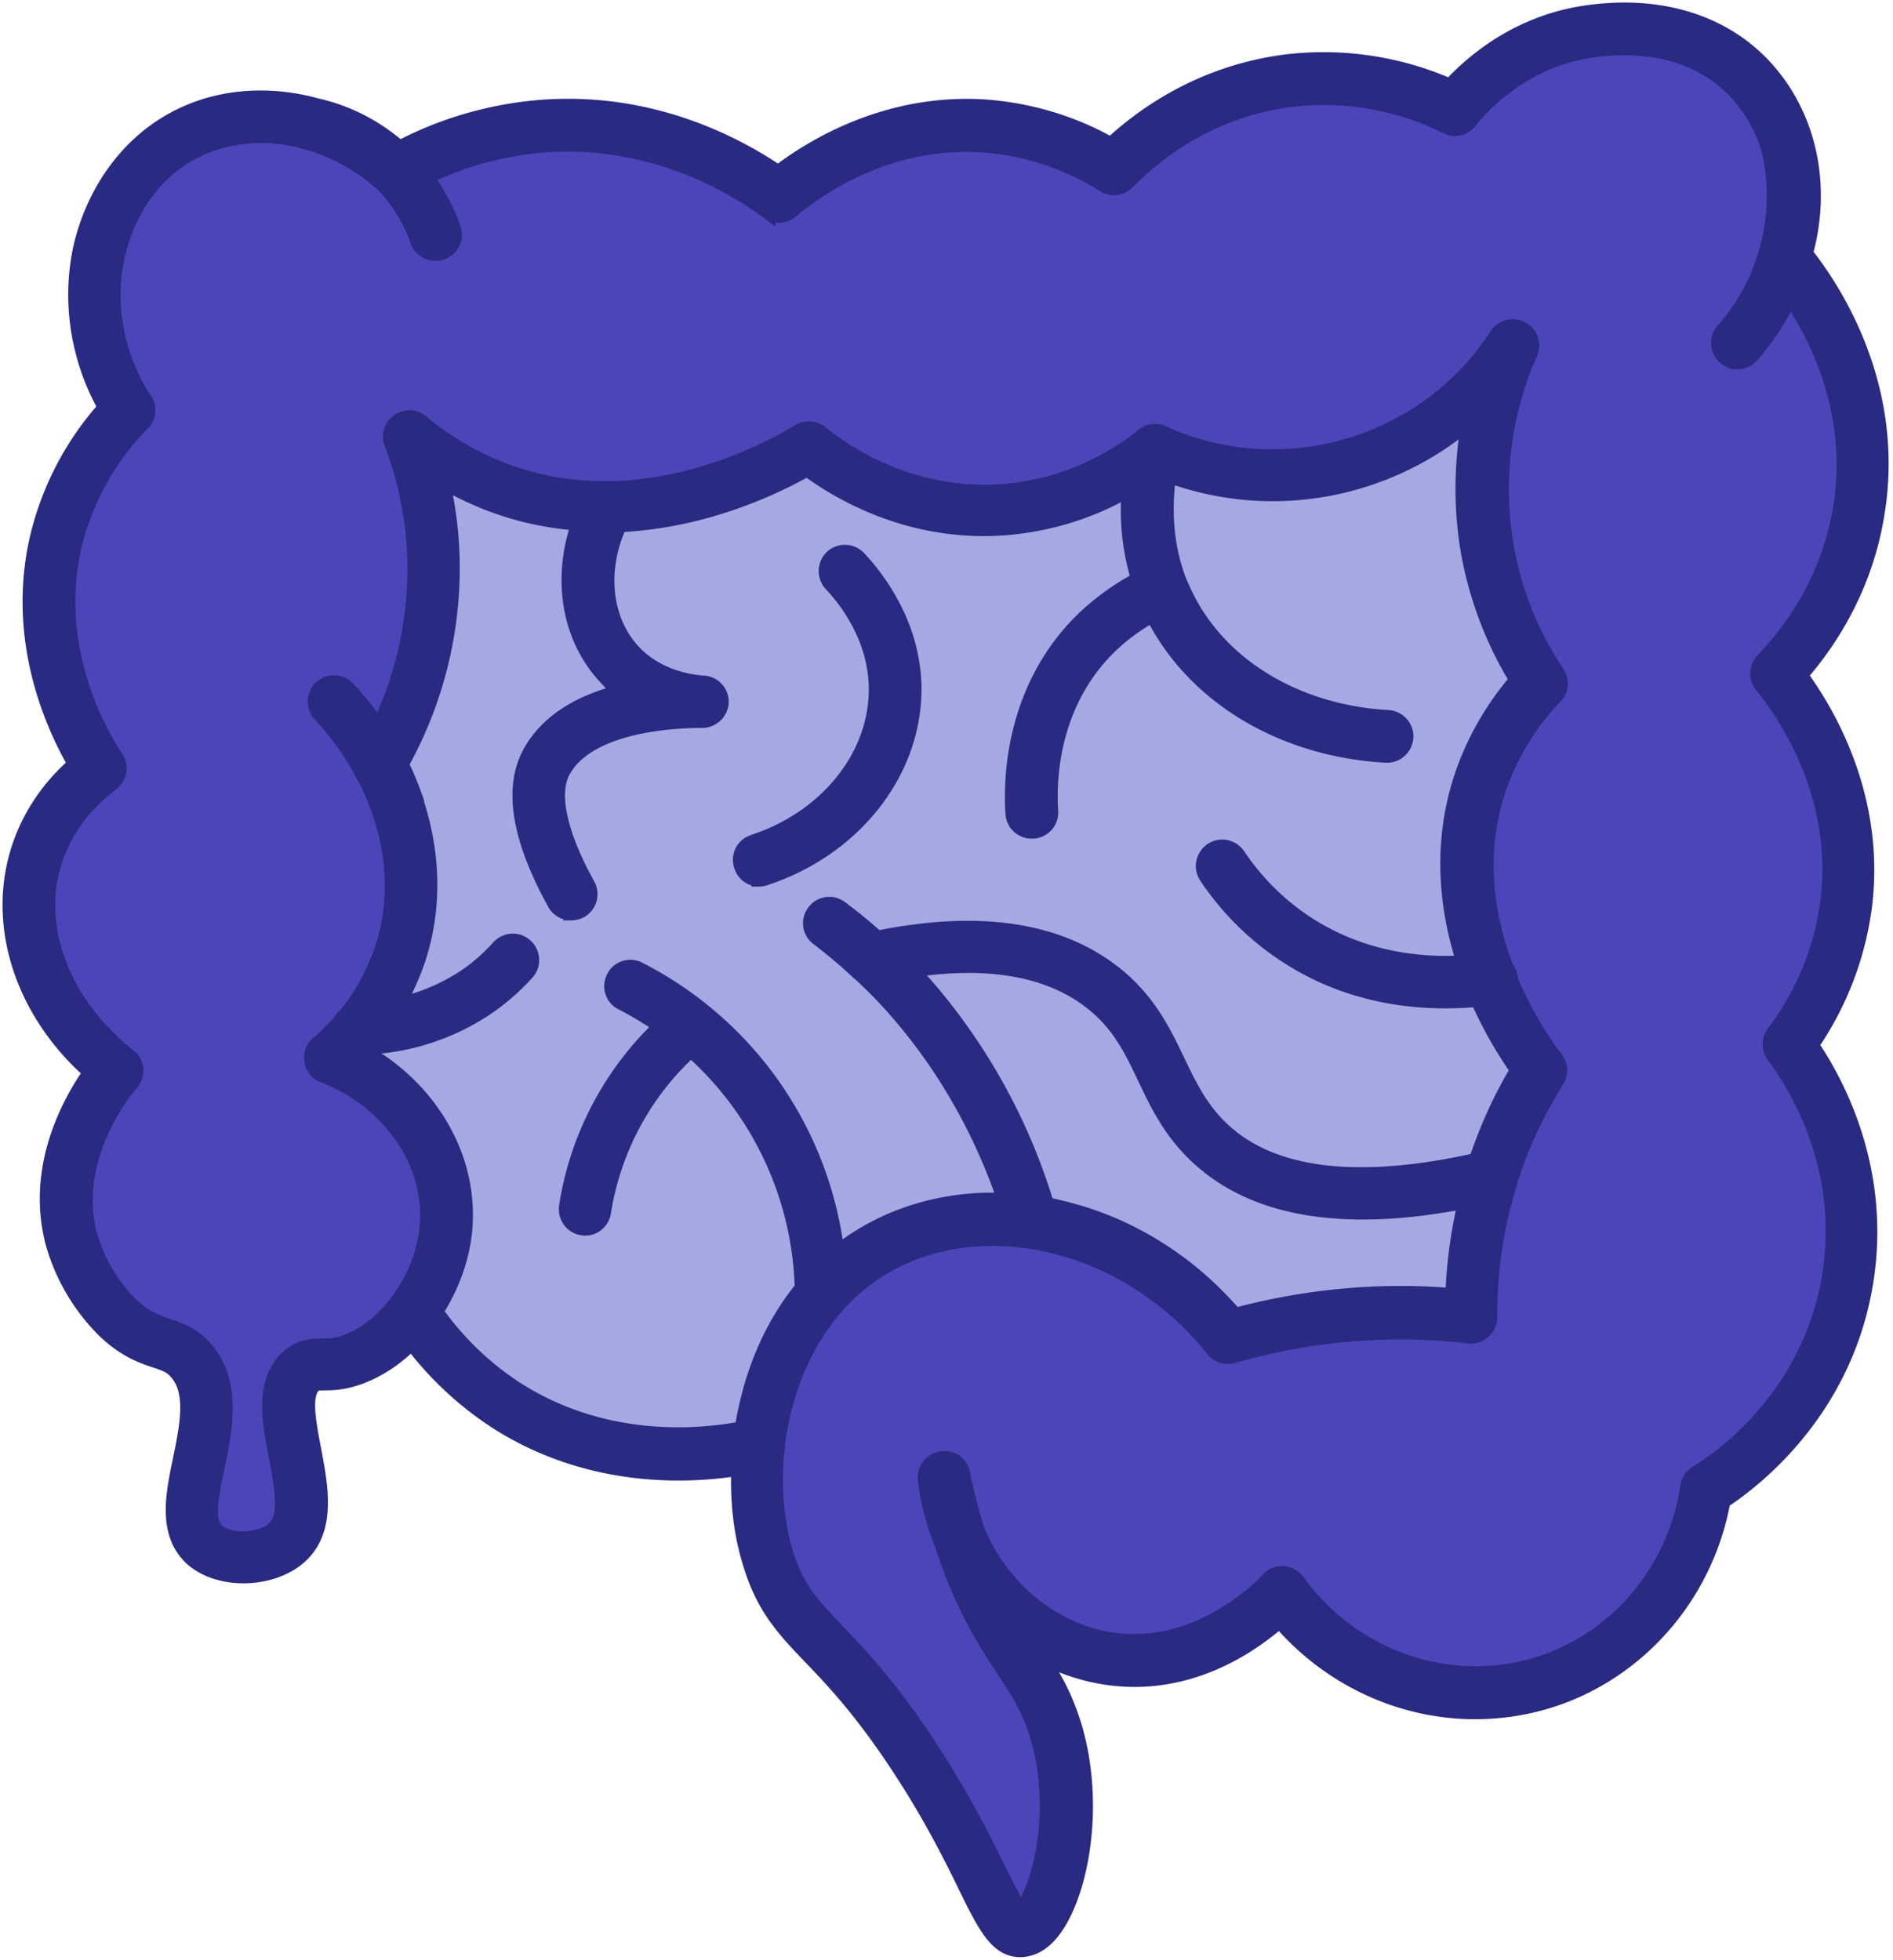
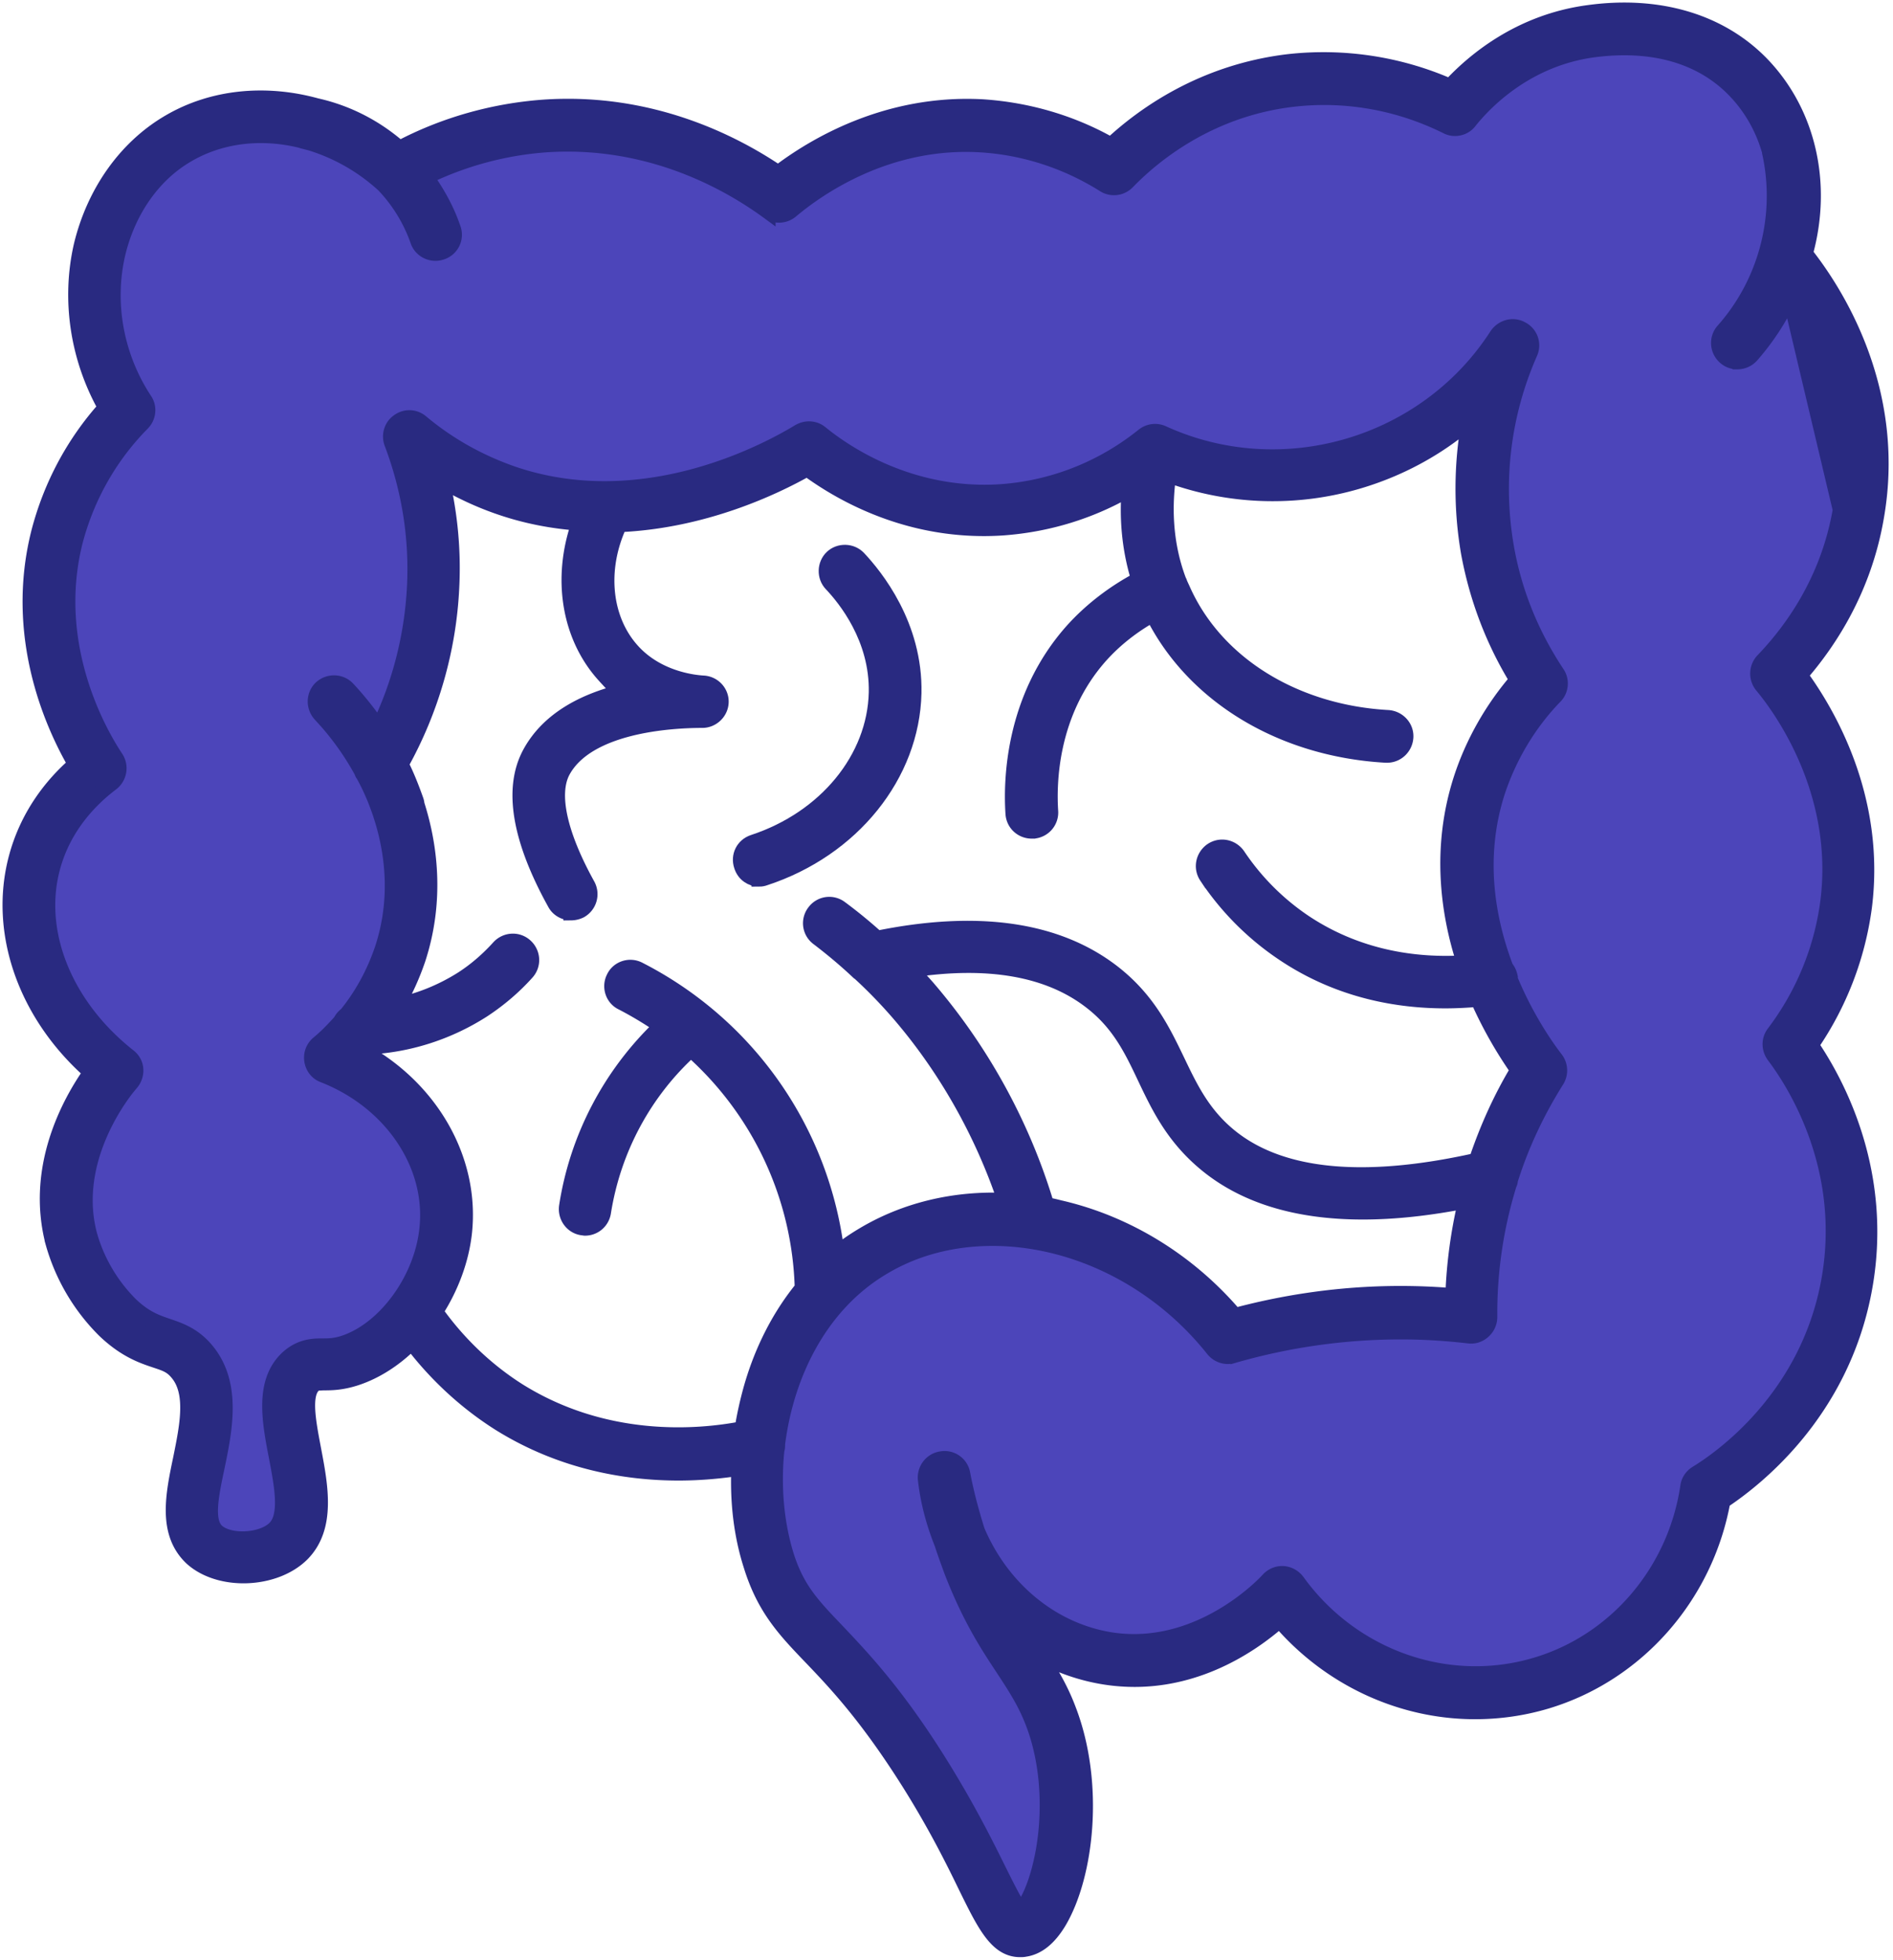
<svg xmlns="http://www.w3.org/2000/svg" width="371" height="384" fill="none">
-   <path fill="#A6A8E3" d="m75 70 232-9 9 232H208l-106-15-27-20V70z" />
  <path fill="#4C45BA" d="m80 183-12.5 24.5L89 233l-14 31-19 7.5V304H40l2-32.5L17.5 251l-4-25.5 7-18L6 180l11.5-31.5-8-34 14.5-36-6.5-30 18-22.5 56 3.5L129 26l26 12 32-12 32.5 3.5L262 14l24.5 6.5 26.5-15 36 13 3.5 35 12.5 36-16 41.5 16 42-12.5 34.5 12.5 35-24.5 47-27.5 36-31.5 5.5-32-16.5-29 11L199 320l10.5 34-10.5 24.5-43.5-61L148 276l23.5-33.5h38l30 21.5 47-7 16-47-16-37 13.5-37.5-8.5-24v-33L262 93l-36-3.5-27 10.5-41-10.5-33.5 10.5-40-10.5v22l-9.5 34 5 37.5z" />
-   <path fill="#292A81" stroke="#292A81" stroke-width="3" d="M353.799 49.685c3.808-13.72.575-27.8-8.692-37.283-8.117-8.26-20.114-11.78-33.763-9.913-13.577 1.796-22.628 9.554-27.154 14.44a61.703 61.703 0 0 0-31.752-4.814c-16.666 2.011-28.303 10.344-34.697 16.307-7.686-4.382-16.378-6.896-25.214-7.471-18.749-1.006-33.045 7.615-40.013 12.93-8.908-6.034-25.143-14.295-45.975-12.858-9.842.718-19.54 3.448-28.232 8.045-4.67-4.094-10.2-6.968-16.307-8.333-9.913-2.73-20.33-1.796-28.878 3.233-8.477 4.957-14.654 13.72-17.169 24.137-2.442 10.632-.718 22.054 4.742 31.752-6.25 6.968-10.704 15.3-13.075 24.424-5.172 20.402 2.73 37.786 7.184 45.472-4.526 3.951-9.41 9.986-11.638 18.462-3.807 14.511 1.868 30.603 14.655 41.881-4.166 5.89-11.278 18.749-7.4 33.476a39.092 39.092 0 0 0 9.986 17.025c4.095 3.951 7.543 5.1 10.13 5.962 1.939.647 3.016 1.006 4.166 2.371 3.376 3.879 2.011 10.488.718 16.881-1.509 7.184-3.017 14.583 2.155 19.468 5.46 4.957 16.307 4.526 21.623-.79 5.172-5.244 3.592-13.362 2.227-20.545-1.006-5.316-2.084-10.848.143-12.644.288-.287.36-.287 1.796-.359 1.509 0 3.52 0 6.394-.934 3.95-1.293 7.686-3.735 10.919-6.968 4.741 6.25 10.632 11.709 17.24 15.876 12.213 7.615 24.928 9.698 35.057 9.698 4.525 0 8.62-.431 11.853-.934-.288 6.681.502 13.218 2.37 19.037 2.586 8.404 6.609 12.643 11.709 17.959 4.957 5.172 11.135 11.709 19.396 24.855 5.172 8.261 8.549 15.086 10.991 20.114C193.03 377.259 195.4 382 199.926 382c.287 0 .646 0 .934-.072 2.514-.359 4.741-2.155 6.681-5.388 5.316-8.979 7.471-26.938 1.867-41.521-1.652-4.382-3.663-7.615-5.89-10.919 4.023 2.227 8.476 3.807 13.218 4.526 16.091 2.442 28.447-6.178 34.05-11.135 9.77 11.422 23.85 17.887 38.289 17.887 4.669 0 9.338-.646 13.936-2.011 17.815-5.316 31.249-20.617 34.625-39.223 6.825-4.525 23.131-17.528 27.657-41.018 4.454-23.06-5.316-40.947-10.344-48.346a62.271 62.271 0 0 0 10.416-27.01c2.73-21.408-7.256-38.217-12.571-45.473 5.89-6.752 12.571-17.097 14.941-31.033 4.382-25.071-8.189-44.323-13.936-51.578zM101.726 272.594c-6.394-4.022-11.997-9.41-16.379-15.588 3.017-4.669 5.1-10.129 5.675-15.66 1.437-14.152-6.537-27.945-19.827-35.344.288-.287.503-.575.79-.862 8.046-.359 15.876-2.873 22.7-7.255 3.162-2.084 6.035-4.526 8.549-7.328 1.365-1.508 1.222-3.807-.287-5.172-1.509-1.365-3.807-1.221-5.172.287-2.083 2.299-4.454 4.383-7.112 6.107-3.951 2.514-8.333 4.31-12.859 5.244a51.37 51.37 0 0 0 4.095-9.052c3.88-11.853 2.227-22.772-.216-30.386 0-.216-.071-.503-.143-.719-.862-2.442-1.796-4.813-2.946-7.112 5.891-10.56 9.34-22.484 9.914-34.625.36-7.112-.287-14.08-1.868-20.976 3.592 2.083 7.4 3.88 11.422 5.244 5.244 1.796 10.416 2.73 15.445 3.089-3.807 10.776-2.011 22.269 5.028 29.956a19.718 19.718 0 0 0 3.449 3.089c-7.328 1.796-14.439 5.316-18.103 12.068-3.736 6.897-2.083 16.81 4.885 29.381.646 1.222 1.939 1.868 3.161 1.868a4.12 4.12 0 0 0 1.795-.431 3.675 3.675 0 0 0 1.437-4.957c-5.531-9.985-7.255-17.887-4.885-22.341 4.813-8.907 20.761-9.985 27.37-9.985 1.94 0 3.592-1.58 3.664-3.52.071-1.94-1.437-3.592-3.377-3.735-2.658-.144-9.267-1.15-13.936-6.25-5.675-6.178-6.681-16.02-2.586-24.856 16.45-.718 30.171-7.183 36.78-10.919 6.537 4.813 20.186 12.787 38.361 11.566 8.836-.647 17.24-3.233 24.783-7.615-.431 5.101-.144 11.279 1.868 17.744-4.885 2.586-9.411 6.034-13.074 10.129-11.71 13.218-11.997 29.453-11.566 35.774.144 1.94 1.724 3.377 3.664 3.377h.287a3.626 3.626 0 0 0 3.376-3.88c-.359-5.459-.143-19.252 9.698-30.386 2.946-3.305 6.466-6.035 10.345-8.19 7.974 15.948 25.286 26.436 45.688 27.585h.215c1.94 0 3.52-1.508 3.664-3.448.143-2.011-1.437-3.735-3.448-3.879-18.175-1.006-33.548-10.416-40.085-24.712-.216-.502-.503-1.077-.718-1.58-.072-.144-.072-.287-.144-.359 0-.072-.072-.072-.072-.144-2.945-7.758-2.802-15.3-2.011-20.76a59.181 59.181 0 0 0 37.139 1.22c8.046-2.37 15.517-6.393 21.766-11.78-1.508 8.548-1.58 17.312-.071 25.933 1.652 8.835 4.813 17.168 9.482 24.783-4.885 5.675-8.692 12.356-10.991 19.468-4.238 13.218-2.658 25.861.647 35.99-8.118.502-19.971-.431-31.249-7.902a47.712 47.712 0 0 1-13.146-13.146c-1.15-1.653-3.377-2.156-5.101-1.006-1.652 1.149-2.155 3.376-1.005 5.1a54.363 54.363 0 0 0 15.157 15.158c11.063 7.399 22.7 9.195 31.608 9.195 2.371 0 4.526-.144 6.393-.288a82.788 82.788 0 0 0 7.831 13.865c-3.377 5.603-6.035 11.565-8.118 17.743-22.485 5.029-38.935 3.305-48.849-5.172-4.884-4.166-7.255-9.051-9.697-14.152-2.874-5.962-5.819-12.212-12.787-17.599-10.919-8.405-26.436-10.632-46.119-6.609a94.9 94.9 0 0 0-7.184-5.891 3.597 3.597 0 0 0-5.1.718 3.598 3.598 0 0 0 .718 5.101c2.73 2.083 5.316 4.238 7.83 6.609a.993.993 0 0 0 .288.215 96.255 96.255 0 0 1 7.543 7.759c9.266 10.703 16.45 23.418 20.976 36.852-9.986-.431-19.54 1.867-27.657 6.68-1.94 1.15-3.736 2.371-5.316 3.736-2.802-23.706-17.169-44.611-38.792-55.673-1.796-.934-4.023-.216-4.885 1.58-.933 1.796-.215 4.023 1.581 4.885 2.658 1.365 5.244 2.945 7.686 4.597-9.913 9.411-16.45 21.839-18.533 35.344-.288 2.011 1.077 3.879 3.017 4.166.215 0 .359.072.574.072 1.796 0 3.305-1.293 3.592-3.089 1.94-12.284 7.974-23.562 17.169-31.895 13.29 11.781 21.335 28.591 21.838 46.765-5.387 6.609-8.405 13.865-10.057 19.755a72.553 72.553 0 0 0-1.724 7.83c-8.908 1.725-26.867 3.089-43.748-7.399zm103.372-36.492c-4.669-15.589-12.715-30.244-23.347-42.599-1.005-1.15-2.083-2.299-3.16-3.449 15.085-2.298 26.938-.215 35.199 6.178 5.604 4.311 8.046 9.483 10.632 14.942 2.658 5.604 5.46 11.422 11.566 16.595 7.614 6.465 18.031 9.697 31.105 9.697 6.178 0 12.859-.718 20.186-2.155a94.276 94.276 0 0 0-2.514 18.606c-14.368-1.221-28.807.144-42.743 3.879-9.051-10.632-21.192-18.103-34.338-21.12-.862-.215-1.724-.431-2.586-.574zM360.695 99.899c-2.37 13.864-9.554 23.706-15.157 29.525a3.72 3.72 0 0 0-.215 4.885c3.735 4.453 15.66 20.832 12.93 42.383a54.247 54.247 0 0 1-10.56 25.717c-1.006 1.293-1.006 3.089 0 4.454 3.592 4.741 15.014 21.838 10.632 44.682-4.31 22.413-20.833 34.123-25.789 37.14-.934.574-1.581 1.508-1.724 2.586-2.443 16.594-14.08 30.315-29.741 34.984-17.24 5.172-36.061-1.437-46.837-16.379-.646-.862-1.652-1.436-2.73-1.508-1.077-.072-2.155.359-2.945 1.221-.503.575-13.29 14.367-30.674 11.781-11.709-1.796-21.551-10.057-26.364-21.407-1.149-3.664-2.155-7.399-2.873-11.206a3.585 3.585 0 0 0-4.167-2.874c-1.939.287-3.304 2.083-3.089 4.023.503 4.454 1.652 8.62 3.233 12.571.575 1.796 1.221 3.52 1.868 5.316 3.591 9.267 7.04 14.511 10.128 19.18 2.299 3.52 4.311 6.537 5.891 10.704 2.73 7.112 3.448 16.02 2.083 24.424-1.221 7.256-3.376 11.063-4.525 12.284-1.078-1.293-2.73-4.669-4.382-7.974-2.515-5.1-6.035-12.14-11.35-20.688-8.621-13.865-15.373-20.905-20.258-26.077-4.957-5.172-7.974-8.333-10.057-15.085-1.868-6.178-2.515-13.218-1.796-20.402.143-.431.143-.79.143-1.221 1.724-13.721 8.405-27.37 20.689-34.625 6.465-3.879 13.865-5.675 21.479-5.675 15.661 0 32.111 7.758 43.246 21.766.934 1.149 2.442 1.652 3.879 1.221a118.599 118.599 0 0 1 32.901-4.669c4.454 0 8.908.287 13.29.79 1.077.144 2.083-.215 2.873-.934a3.711 3.711 0 0 0 1.221-2.73 85.663 85.663 0 0 1 3.808-26.004c.143-.288.215-.503.215-.79 2.155-6.897 5.244-13.434 9.123-19.612a3.685 3.685 0 0 0-.215-4.166c-1.509-1.94-5.603-7.615-8.908-15.589v-.431c-.144-.718-.431-1.365-.862-1.868-3.592-9.482-5.747-21.622-1.652-34.409 2.299-6.968 6.178-13.505 11.278-18.749 1.221-1.222 1.365-3.161.431-4.526-4.957-7.471-8.333-15.66-9.913-24.496-2.299-13.003-.719-26.22 4.597-38.289a3.575 3.575 0 0 0-1.652-4.67c-1.652-.933-3.736-.359-4.813 1.222-13.936 21.623-42.096 29.884-65.515 19.18-1.293-.575-2.729-.359-3.807.503-8.046 6.465-17.744 10.273-27.944 10.991-17.672 1.15-30.531-7.615-35.272-11.494-1.221-1.006-2.873-1.077-4.238-.287-6.753 4.094-30.818 16.881-56.104 8.261-6.61-2.299-12.644-5.675-17.96-10.129-1.293-1.077-3.088-1.15-4.453-.144-1.365.934-1.868 2.73-1.293 4.239 3.448 9.123 4.956 18.605 4.453 28.303-.502 9.483-2.873 18.893-7.04 27.442-1.867-2.658-3.879-5.244-6.106-7.615-1.364-1.437-3.663-1.508-5.172-.144-1.436 1.365-1.508 3.664-.143 5.173a54.398 54.398 0 0 1 8.117 11.206c.072.216.144.431.287.575 2.227 3.951 9.052 18.103 3.736 34.194-1.58 4.669-3.951 9.051-7.04 12.859-.503.359-.862.79-1.15 1.364-1.364 1.509-2.801 3.018-4.382 4.311a3.619 3.619 0 0 0-1.22 3.376c.215 1.293 1.077 2.371 2.298 2.802 13.218 5.172 21.623 17.528 20.258 30.099-1.006 9.913-8.19 19.755-16.307 22.413-1.796.575-2.945.575-4.166.575-1.796 0-4.095.071-6.466 2.011-5.46 4.597-3.95 12.571-2.586 19.611 1.078 5.675 2.227 11.566-.287 14.08-2.514 2.514-8.908 2.874-11.422.575-2.155-2.012-1.078-7.184.072-12.572 1.508-7.327 3.448-16.522-2.299-23.131-2.443-2.801-5.029-3.663-7.327-4.454-2.3-.79-4.454-1.508-7.328-4.238-3.807-3.807-6.609-8.549-8.045-13.721-3.951-15.013 6.896-28.303 8.189-29.74a3.78 3.78 0 0 0 .862-2.73c-.072-1.005-.646-1.939-1.437-2.514-12.427-9.842-18.246-24.209-14.87-36.852 2.155-8.117 7.471-13.505 11.566-16.594 1.508-1.15 1.94-3.305.862-4.957-3.16-4.741-13.146-21.982-7.974-42.455 2.299-8.764 6.825-16.738 13.146-23.131 1.221-1.222 1.437-3.161.431-4.598-5.603-8.548-7.47-18.965-5.244-28.59 2.011-8.477 6.968-15.59 13.72-19.468 6.538-3.808 14.44-4.67 22.126-2.802.216.072.431.144.719.216.359.071.79.215 1.15.287a37.561 37.561 0 0 1 14.438 8.261 30.486 30.486 0 0 1 6.681 10.92c.503 1.508 1.94 2.442 3.448 2.442.431 0 .79-.072 1.221-.216a3.572 3.572 0 0 0 2.227-4.67c-1.22-3.591-3.089-6.967-5.316-10.056 7.4-3.592 15.445-5.747 23.563-6.322 20.473-1.365 35.99 7.615 43.461 13.074a3.668 3.668 0 0 0 4.525-.143c5.029-4.239 18.678-14.008 37.068-12.93 8.62.502 16.953 3.232 24.28 7.83 1.437.933 3.377.718 4.598-.575 5.029-5.173 15.948-14.224 32.326-16.164 10.417-1.22 20.833.647 30.243 5.316 1.509.79 3.449.36 4.454-1.005 2.874-3.592 10.991-12.213 24.281-14.008 11.494-1.51 21.048 1.149 27.585 7.83 3.304 3.376 5.675 7.543 6.968 12.14v.144c2.73 12.355-.646 25.43-9.051 34.912-1.365 1.509-1.221 3.807.287 5.172.718.647 1.58.934 2.443.934a3.71 3.71 0 0 0 2.729-1.221 48.521 48.521 0 0 0 7.543-11.566c5.532 8.046 13.074 23.132 9.913 41.809z" />
+   <path fill="#292A81" stroke="#292A81" stroke-width="3" d="M353.799 49.685c3.808-13.72.575-27.8-8.692-37.283-8.117-8.26-20.114-11.78-33.763-9.913-13.577 1.796-22.628 9.554-27.154 14.44a61.703 61.703 0 0 0-31.752-4.814c-16.666 2.011-28.303 10.344-34.697 16.307-7.686-4.382-16.378-6.896-25.214-7.471-18.749-1.006-33.045 7.615-40.013 12.93-8.908-6.034-25.143-14.295-45.975-12.858-9.842.718-19.54 3.448-28.232 8.045-4.67-4.094-10.2-6.968-16.307-8.333-9.913-2.73-20.33-1.796-28.878 3.233-8.477 4.957-14.654 13.72-17.169 24.137-2.442 10.632-.718 22.054 4.742 31.752-6.25 6.968-10.704 15.3-13.075 24.424-5.172 20.402 2.73 37.786 7.184 45.472-4.526 3.951-9.41 9.986-11.638 18.462-3.807 14.511 1.868 30.603 14.655 41.881-4.166 5.89-11.278 18.749-7.4 33.476a39.092 39.092 0 0 0 9.986 17.025c4.095 3.951 7.543 5.1 10.13 5.962 1.939.647 3.016 1.006 4.166 2.371 3.376 3.879 2.011 10.488.718 16.881-1.509 7.184-3.017 14.583 2.155 19.468 5.46 4.957 16.307 4.526 21.623-.79 5.172-5.244 3.592-13.362 2.227-20.545-1.006-5.316-2.084-10.848.143-12.644.288-.287.36-.287 1.796-.359 1.509 0 3.52 0 6.394-.934 3.95-1.293 7.686-3.735 10.919-6.968 4.741 6.25 10.632 11.709 17.24 15.876 12.213 7.615 24.928 9.698 35.057 9.698 4.525 0 8.62-.431 11.853-.934-.288 6.681.502 13.218 2.37 19.037 2.586 8.404 6.609 12.643 11.709 17.959 4.957 5.172 11.135 11.709 19.396 24.855 5.172 8.261 8.549 15.086 10.991 20.114C193.03 377.259 195.4 382 199.926 382c.287 0 .646 0 .934-.072 2.514-.359 4.741-2.155 6.681-5.388 5.316-8.979 7.471-26.938 1.867-41.521-1.652-4.382-3.663-7.615-5.89-10.919 4.023 2.227 8.476 3.807 13.218 4.526 16.091 2.442 28.447-6.178 34.05-11.135 9.77 11.422 23.85 17.887 38.289 17.887 4.669 0 9.338-.646 13.936-2.011 17.815-5.316 31.249-20.617 34.625-39.223 6.825-4.525 23.131-17.528 27.657-41.018 4.454-23.06-5.316-40.947-10.344-48.346a62.271 62.271 0 0 0 10.416-27.01c2.73-21.408-7.256-38.217-12.571-45.473 5.89-6.752 12.571-17.097 14.941-31.033 4.382-25.071-8.189-44.323-13.936-51.578zM101.726 272.594c-6.394-4.022-11.997-9.41-16.379-15.588 3.017-4.669 5.1-10.129 5.675-15.66 1.437-14.152-6.537-27.945-19.827-35.344.288-.287.503-.575.79-.862 8.046-.359 15.876-2.873 22.7-7.255 3.162-2.084 6.035-4.526 8.549-7.328 1.365-1.508 1.222-3.807-.287-5.172-1.509-1.365-3.807-1.221-5.172.287-2.083 2.299-4.454 4.383-7.112 6.107-3.951 2.514-8.333 4.31-12.859 5.244a51.37 51.37 0 0 0 4.095-9.052c3.88-11.853 2.227-22.772-.216-30.386 0-.216-.071-.503-.143-.719-.862-2.442-1.796-4.813-2.946-7.112 5.891-10.56 9.34-22.484 9.914-34.625.36-7.112-.287-14.08-1.868-20.976 3.592 2.083 7.4 3.88 11.422 5.244 5.244 1.796 10.416 2.73 15.445 3.089-3.807 10.776-2.011 22.269 5.028 29.956a19.718 19.718 0 0 0 3.449 3.089c-7.328 1.796-14.439 5.316-18.103 12.068-3.736 6.897-2.083 16.81 4.885 29.381.646 1.222 1.939 1.868 3.161 1.868a4.12 4.12 0 0 0 1.795-.431 3.675 3.675 0 0 0 1.437-4.957c-5.531-9.985-7.255-17.887-4.885-22.341 4.813-8.907 20.761-9.985 27.37-9.985 1.94 0 3.592-1.58 3.664-3.52.071-1.94-1.437-3.592-3.377-3.735-2.658-.144-9.267-1.15-13.936-6.25-5.675-6.178-6.681-16.02-2.586-24.856 16.45-.718 30.171-7.183 36.78-10.919 6.537 4.813 20.186 12.787 38.361 11.566 8.836-.647 17.24-3.233 24.783-7.615-.431 5.101-.144 11.279 1.868 17.744-4.885 2.586-9.411 6.034-13.074 10.129-11.71 13.218-11.997 29.453-11.566 35.774.144 1.94 1.724 3.377 3.664 3.377h.287a3.626 3.626 0 0 0 3.376-3.88c-.359-5.459-.143-19.252 9.698-30.386 2.946-3.305 6.466-6.035 10.345-8.19 7.974 15.948 25.286 26.436 45.688 27.585h.215c1.94 0 3.52-1.508 3.664-3.448.143-2.011-1.437-3.735-3.448-3.879-18.175-1.006-33.548-10.416-40.085-24.712-.216-.502-.503-1.077-.718-1.58-.072-.144-.072-.287-.144-.359 0-.072-.072-.072-.072-.144-2.945-7.758-2.802-15.3-2.011-20.76a59.181 59.181 0 0 0 37.139 1.22c8.046-2.37 15.517-6.393 21.766-11.78-1.508 8.548-1.58 17.312-.071 25.933 1.652 8.835 4.813 17.168 9.482 24.783-4.885 5.675-8.692 12.356-10.991 19.468-4.238 13.218-2.658 25.861.647 35.99-8.118.502-19.971-.431-31.249-7.902a47.712 47.712 0 0 1-13.146-13.146c-1.15-1.653-3.377-2.156-5.101-1.006-1.652 1.149-2.155 3.376-1.005 5.1a54.363 54.363 0 0 0 15.157 15.158c11.063 7.399 22.7 9.195 31.608 9.195 2.371 0 4.526-.144 6.393-.288a82.788 82.788 0 0 0 7.831 13.865c-3.377 5.603-6.035 11.565-8.118 17.743-22.485 5.029-38.935 3.305-48.849-5.172-4.884-4.166-7.255-9.051-9.697-14.152-2.874-5.962-5.819-12.212-12.787-17.599-10.919-8.405-26.436-10.632-46.119-6.609a94.9 94.9 0 0 0-7.184-5.891 3.597 3.597 0 0 0-5.1.718 3.598 3.598 0 0 0 .718 5.101c2.73 2.083 5.316 4.238 7.83 6.609a.993.993 0 0 0 .288.215 96.255 96.255 0 0 1 7.543 7.759c9.266 10.703 16.45 23.418 20.976 36.852-9.986-.431-19.54 1.867-27.657 6.68-1.94 1.15-3.736 2.371-5.316 3.736-2.802-23.706-17.169-44.611-38.792-55.673-1.796-.934-4.023-.216-4.885 1.58-.933 1.796-.215 4.023 1.581 4.885 2.658 1.365 5.244 2.945 7.686 4.597-9.913 9.411-16.45 21.839-18.533 35.344-.288 2.011 1.077 3.879 3.017 4.166.215 0 .359.072.574.072 1.796 0 3.305-1.293 3.592-3.089 1.94-12.284 7.974-23.562 17.169-31.895 13.29 11.781 21.335 28.591 21.838 46.765-5.387 6.609-8.405 13.865-10.057 19.755a72.553 72.553 0 0 0-1.724 7.83c-8.908 1.725-26.867 3.089-43.748-7.399zm103.372-36.492c-4.669-15.589-12.715-30.244-23.347-42.599-1.005-1.15-2.083-2.299-3.16-3.449 15.085-2.298 26.938-.215 35.199 6.178 5.604 4.311 8.046 9.483 10.632 14.942 2.658 5.604 5.46 11.422 11.566 16.595 7.614 6.465 18.031 9.697 31.105 9.697 6.178 0 12.859-.718 20.186-2.155a94.276 94.276 0 0 0-2.514 18.606c-14.368-1.221-28.807.144-42.743 3.879-9.051-10.632-21.192-18.103-34.338-21.12-.862-.215-1.724-.431-2.586-.574zM360.695 99.899c-2.37 13.864-9.554 23.706-15.157 29.525a3.72 3.72 0 0 0-.215 4.885c3.735 4.453 15.66 20.832 12.93 42.383a54.247 54.247 0 0 1-10.56 25.717c-1.006 1.293-1.006 3.089 0 4.454 3.592 4.741 15.014 21.838 10.632 44.682-4.31 22.413-20.833 34.123-25.789 37.14-.934.574-1.581 1.508-1.724 2.586-2.443 16.594-14.08 30.315-29.741 34.984-17.24 5.172-36.061-1.437-46.837-16.379-.646-.862-1.652-1.436-2.73-1.508-1.077-.072-2.155.359-2.945 1.221-.503.575-13.29 14.367-30.674 11.781-11.709-1.796-21.551-10.057-26.364-21.407-1.149-3.664-2.155-7.399-2.873-11.206a3.585 3.585 0 0 0-4.167-2.874c-1.939.287-3.304 2.083-3.089 4.023.503 4.454 1.652 8.62 3.233 12.571.575 1.796 1.221 3.52 1.868 5.316 3.591 9.267 7.04 14.511 10.128 19.18 2.299 3.52 4.311 6.537 5.891 10.704 2.73 7.112 3.448 16.02 2.083 24.424-1.221 7.256-3.376 11.063-4.525 12.284-1.078-1.293-2.73-4.669-4.382-7.974-2.515-5.1-6.035-12.14-11.35-20.688-8.621-13.865-15.373-20.905-20.258-26.077-4.957-5.172-7.974-8.333-10.057-15.085-1.868-6.178-2.515-13.218-1.796-20.402.143-.431.143-.79.143-1.221 1.724-13.721 8.405-27.37 20.689-34.625 6.465-3.879 13.865-5.675 21.479-5.675 15.661 0 32.111 7.758 43.246 21.766.934 1.149 2.442 1.652 3.879 1.221a118.599 118.599 0 0 1 32.901-4.669c4.454 0 8.908.287 13.29.79 1.077.144 2.083-.215 2.873-.934a3.711 3.711 0 0 0 1.221-2.73 85.663 85.663 0 0 1 3.808-26.004c.143-.288.215-.503.215-.79 2.155-6.897 5.244-13.434 9.123-19.612a3.685 3.685 0 0 0-.215-4.166c-1.509-1.94-5.603-7.615-8.908-15.589v-.431c-.144-.718-.431-1.365-.862-1.868-3.592-9.482-5.747-21.622-1.652-34.409 2.299-6.968 6.178-13.505 11.278-18.749 1.221-1.222 1.365-3.161.431-4.526-4.957-7.471-8.333-15.66-9.913-24.496-2.299-13.003-.719-26.22 4.597-38.289a3.575 3.575 0 0 0-1.652-4.67c-1.652-.933-3.736-.359-4.813 1.222-13.936 21.623-42.096 29.884-65.515 19.18-1.293-.575-2.729-.359-3.807.503-8.046 6.465-17.744 10.273-27.944 10.991-17.672 1.15-30.531-7.615-35.272-11.494-1.221-1.006-2.873-1.077-4.238-.287-6.753 4.094-30.818 16.881-56.104 8.261-6.61-2.299-12.644-5.675-17.96-10.129-1.293-1.077-3.088-1.15-4.453-.144-1.365.934-1.868 2.73-1.293 4.239 3.448 9.123 4.956 18.605 4.453 28.303-.502 9.483-2.873 18.893-7.04 27.442-1.867-2.658-3.879-5.244-6.106-7.615-1.364-1.437-3.663-1.508-5.172-.144-1.436 1.365-1.508 3.664-.143 5.173a54.398 54.398 0 0 1 8.117 11.206c.072.216.144.431.287.575 2.227 3.951 9.052 18.103 3.736 34.194-1.58 4.669-3.951 9.051-7.04 12.859-.503.359-.862.79-1.15 1.364-1.364 1.509-2.801 3.018-4.382 4.311a3.619 3.619 0 0 0-1.22 3.376c.215 1.293 1.077 2.371 2.298 2.802 13.218 5.172 21.623 17.528 20.258 30.099-1.006 9.913-8.19 19.755-16.307 22.413-1.796.575-2.945.575-4.166.575-1.796 0-4.095.071-6.466 2.011-5.46 4.597-3.95 12.571-2.586 19.611 1.078 5.675 2.227 11.566-.287 14.08-2.514 2.514-8.908 2.874-11.422.575-2.155-2.012-1.078-7.184.072-12.572 1.508-7.327 3.448-16.522-2.299-23.131-2.443-2.801-5.029-3.663-7.327-4.454-2.3-.79-4.454-1.508-7.328-4.238-3.807-3.807-6.609-8.549-8.045-13.721-3.951-15.013 6.896-28.303 8.189-29.74a3.78 3.78 0 0 0 .862-2.73c-.072-1.005-.646-1.939-1.437-2.514-12.427-9.842-18.246-24.209-14.87-36.852 2.155-8.117 7.471-13.505 11.566-16.594 1.508-1.15 1.94-3.305.862-4.957-3.16-4.741-13.146-21.982-7.974-42.455 2.299-8.764 6.825-16.738 13.146-23.131 1.221-1.222 1.437-3.161.431-4.598-5.603-8.548-7.47-18.965-5.244-28.59 2.011-8.477 6.968-15.59 13.72-19.468 6.538-3.808 14.44-4.67 22.126-2.802.216.072.431.144.719.216.359.071.79.215 1.15.287a37.561 37.561 0 0 1 14.438 8.261 30.486 30.486 0 0 1 6.681 10.92c.503 1.508 1.94 2.442 3.448 2.442.431 0 .79-.072 1.221-.216a3.572 3.572 0 0 0 2.227-4.67c-1.22-3.591-3.089-6.967-5.316-10.056 7.4-3.592 15.445-5.747 23.563-6.322 20.473-1.365 35.99 7.615 43.461 13.074a3.668 3.668 0 0 0 4.525-.143c5.029-4.239 18.678-14.008 37.068-12.93 8.62.502 16.953 3.232 24.28 7.83 1.437.933 3.377.718 4.598-.575 5.029-5.173 15.948-14.224 32.326-16.164 10.417-1.22 20.833.647 30.243 5.316 1.509.79 3.449.36 4.454-1.005 2.874-3.592 10.991-12.213 24.281-14.008 11.494-1.51 21.048 1.149 27.585 7.83 3.304 3.376 5.675 7.543 6.968 12.14v.144c2.73 12.355-.646 25.43-9.051 34.912-1.365 1.509-1.221 3.807.287 5.172.718.647 1.58.934 2.443.934a3.71 3.71 0 0 0 2.729-1.221 48.521 48.521 0 0 0 7.543-11.566z" />
  <path fill="#292A81" stroke="#292A81" stroke-width="3" d="M148.779 172.238c.359 0 .79-.072 1.149-.215 17.097-5.604 28.806-20.186 29.166-36.206.287-13.29-7.543-22.916-10.848-26.436-1.365-1.436-3.735-1.508-5.172-.143-1.437 1.365-1.508 3.735-.144 5.172 2.73 2.873 9.052 10.632 8.836 21.264-.287 12.93-9.913 24.711-24.137 29.381-1.939.646-2.945 2.657-2.298 4.597.502 1.652 1.939 2.586 3.448 2.586z" />
</svg>